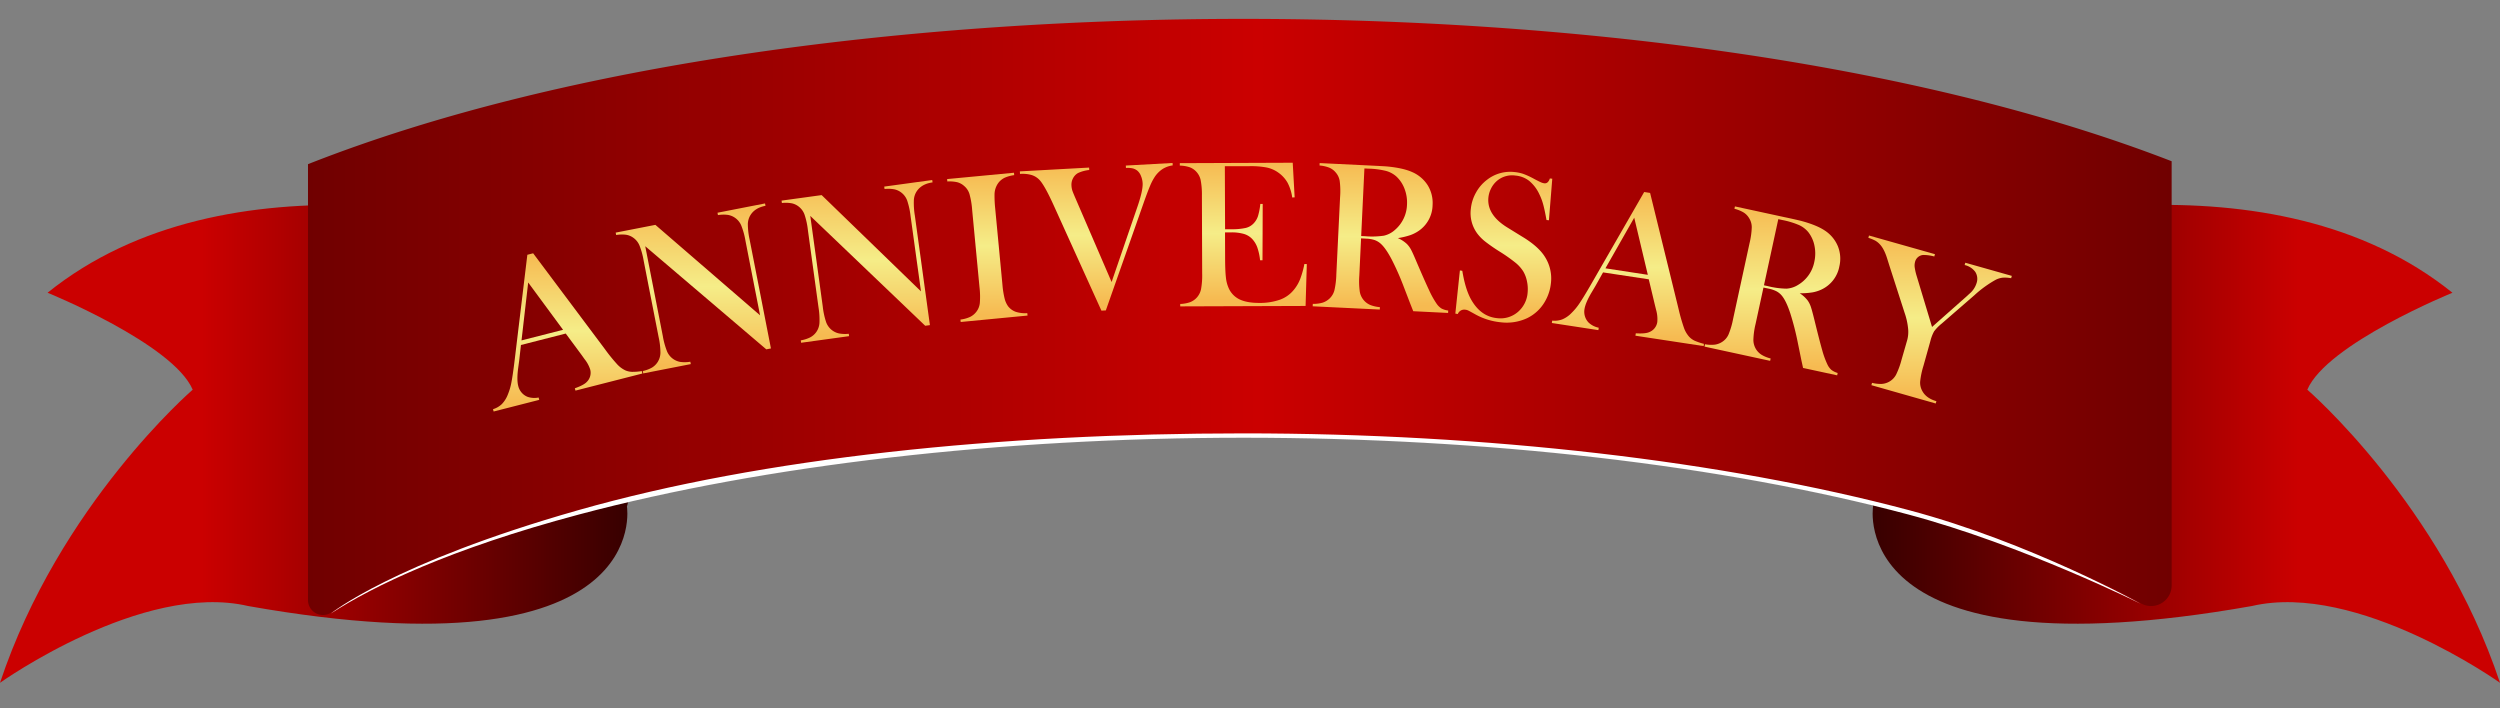
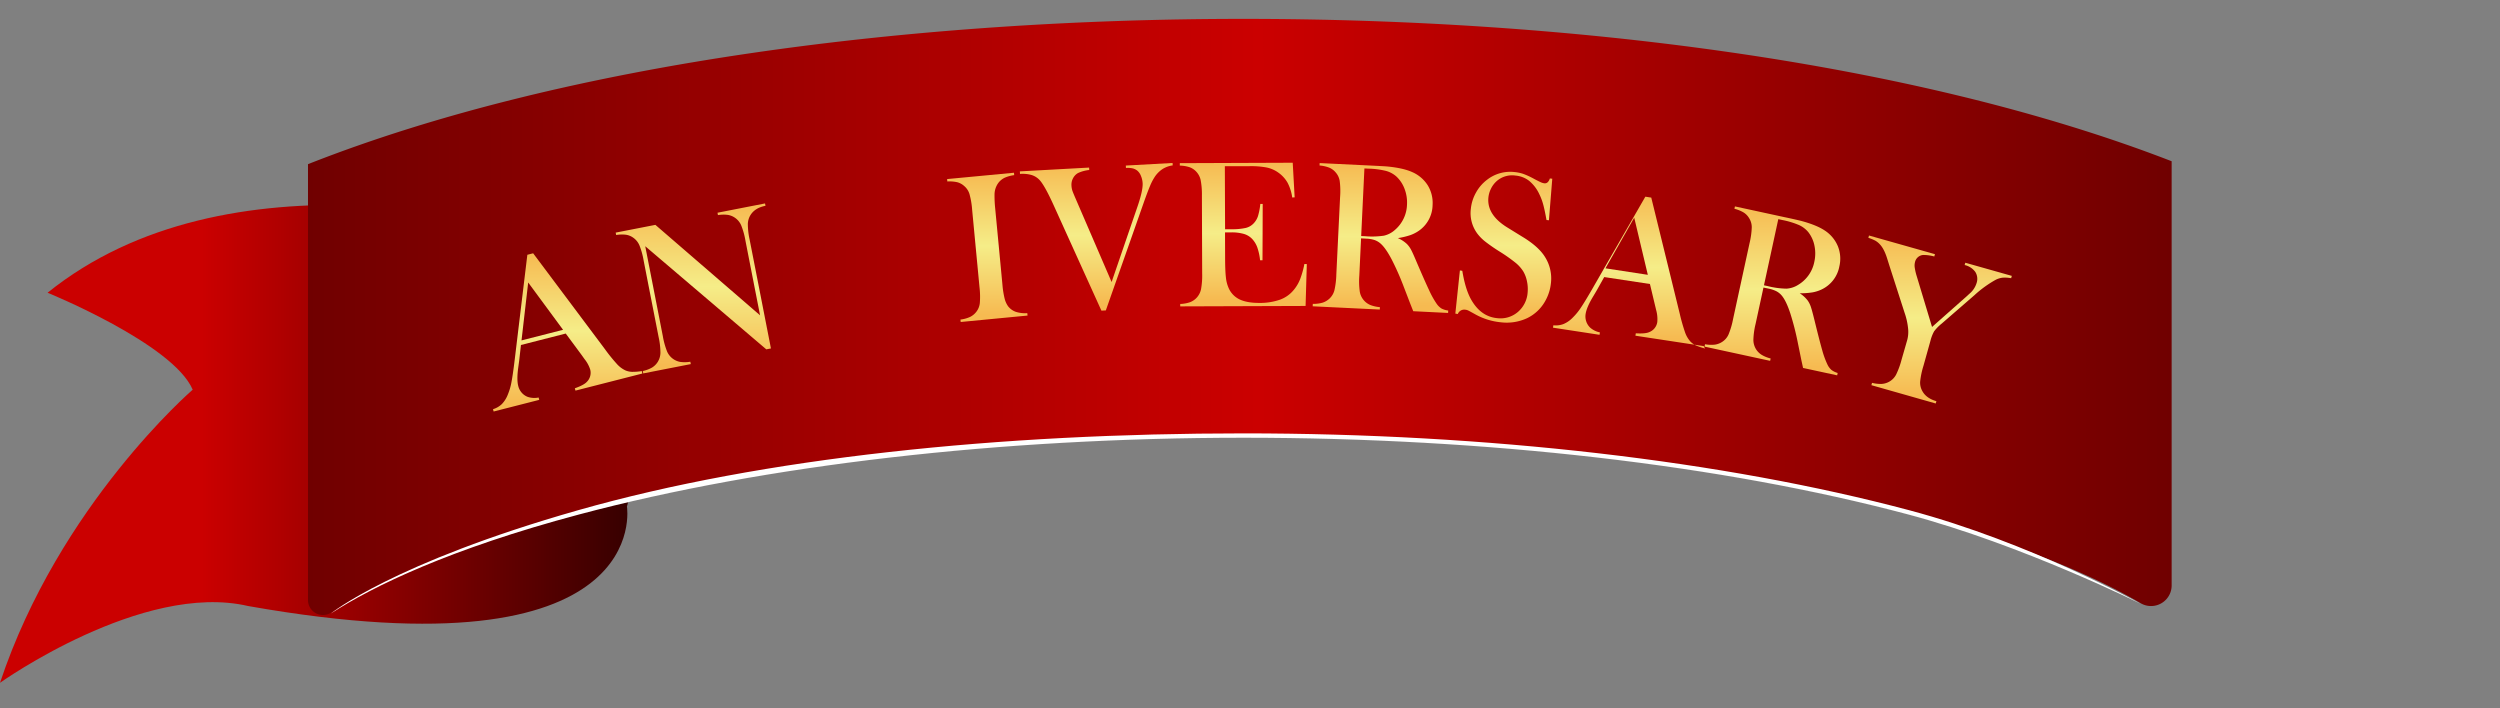
<svg xmlns="http://www.w3.org/2000/svg" xmlns:xlink="http://www.w3.org/1999/xlink" viewBox="0 0 1444.12 409.03">
  <rect x="0" y="0" width="1444.12" height="409.03" fill="#808080" stroke="none" />
  <defs>
    <style>.cls-1{isolation:isolate;}.cls-2{fill:url(#_Ì_Ý_èƒOƒ_ƒf_ƒVƒ_ƒ_329);}.cls-3{fill:url(#_Ì_Ý_èƒOƒ_ƒf_ƒVƒ_ƒ_329-2);}.cls-4{fill:url(#_Ì_Ý_èƒOƒ_ƒf_ƒVƒ_ƒ_319);}.cls-5{fill:#fff;mix-blend-mode:soft-light;}.cls-6{fill:url(#linear-gradient);}.cls-7{fill:url(#linear-gradient-2);}.cls-8{fill:url(#linear-gradient-3);}.cls-9{fill:url(#linear-gradient-4);}.cls-10{fill:url(#linear-gradient-5);}.cls-11{fill:url(#linear-gradient-6);}.cls-12{fill:url(#linear-gradient-7);}.cls-13{fill:url(#linear-gradient-8);}.cls-14{fill:url(#linear-gradient-9);}.cls-15{fill:url(#linear-gradient-10);}.cls-16{fill:url(#linear-gradient-11);}</style>
    <linearGradient id="_Ì_Ý_èƒOƒ_ƒf_ƒVƒ_ƒ_329" y1="256.38" x2="363.23" y2="256.38" gradientUnits="userSpaceOnUse">
      <stop offset="0.32" stop-color="#cb0000" />
      <stop offset="1" stop-color="#370000" />
    </linearGradient>
    <linearGradient id="_Ì_Ý_èƒOƒ_ƒf_ƒVƒ_ƒ_329-2" x1="-12798.66" y1="256.38" x2="-12435.43" y2="256.38" gradientTransform="matrix(-1, 0, 0, 1, -11354.55, 0)" xlink:href="#_Ì_Ý_èƒOƒ_ƒf_ƒVƒ_ƒ_329" />
    <linearGradient id="_Ì_Ý_èƒOƒ_ƒf_ƒVƒ_ƒ_319" x1="177.91" y1="183.09" x2="1254.45" y2="183.09" gradientUnits="userSpaceOnUse">
      <stop offset="0" stop-color="#700000" />
      <stop offset="0.51" stop-color="#cb0000" />
      <stop offset="1" stop-color="#700000" />
    </linearGradient>
    <linearGradient id="linear-gradient" x1="327.91" y1="237.73" x2="327.91" y2="146.36" gradientUnits="userSpaceOnUse">
      <stop offset="0.05" stop-color="#f6ba51" />
      <stop offset="0.51" stop-color="#f5ed88" />
      <stop offset="1" stop-color="#f6ba51" />
    </linearGradient>
    <linearGradient id="linear-gradient-2" x1="400.49" y1="215.7" x2="400.49" y2="117.49" xlink:href="#linear-gradient" />
    <linearGradient id="linear-gradient-3" x1="495.11" y1="198" x2="495.11" y2="103.93" xlink:href="#linear-gradient" />
    <linearGradient id="linear-gradient-4" x1="570.33" y1="185.95" x2="570.33" y2="99.78" xlink:href="#linear-gradient" />
    <linearGradient id="linear-gradient-5" x1="633.29" y1="179.42" x2="633.29" y2="94.17" xlink:href="#linear-gradient" />
    <linearGradient id="linear-gradient-6" x1="718.19" y1="177.12" x2="718.19" y2="94.02" xlink:href="#linear-gradient" />
    <linearGradient id="linear-gradient-7" x1="797.38" y1="180.73" x2="797.38" y2="94.16" xlink:href="#linear-gradient" />
    <linearGradient id="linear-gradient-8" x1="868.64" y1="186.23" x2="868.64" y2="99.24" xlink:href="#linear-gradient" />
    <linearGradient id="linear-gradient-9" x1="940.39" y1="199.92" x2="940.39" y2="110.83" xlink:href="#linear-gradient" />
    <linearGradient id="linear-gradient-10" x1="1023.81" y1="216.82" x2="1023.81" y2="119.23" xlink:href="#linear-gradient" />
    <linearGradient id="linear-gradient-11" x1="1120.76" y1="233.06" x2="1120.76" y2="136" xlink:href="#linear-gradient" />
  </defs>
  <g class="cls-1">
    <g id="ƒŒƒCƒ__1" data-name="ƒŒƒCƒ„[_1">
      <path class="cls-2" d="M27.47,169.1s72.55,29.52,83.84,56c0,0-77.11,66.46-111.31,169.32,0,0,82.29-58.61,143.32-44.35,235.34,41.66,218.83-57.5,218.83-57.5l1.08-3.88V146.41C295.6,125.11,130.78,85.94,27.47,169.1Z" />
-       <path class="cls-3" d="M1416.65,169.1s-72.55,29.52-83.84,56c0,0,77.1,66.46,111.31,169.32,0,0-82.29-58.61-143.32-44.35-235.34,41.66-218.83-57.5-218.83-57.5l-1.08-3.88V146.41C1148.52,125.11,1313.34,85.94,1416.65,169.1Z" />
      <path class="cls-4" d="M718.3,10.9c-186.63,0-389.69,24.49-540.39,83.93V346.58a8.64,8.64,0,0,0,13.34,7.29c24-15.57,68.7-37.24,143.24-57.09C441.8,268.21,578.1,252.47,718.3,252.47s276.51,15.74,383.81,44.31c66.25,17.63,108.92,36.72,134.45,51.68a11.9,11.9,0,0,0,17.89-10.32v-245C1104.2,34.93,903.19,10.9,718.3,10.9Z" />
      <path class="cls-5" d="M1102.85,294.73c-107.51-28.63-244-44.39-384.46-44.39s-277.46,13.92-384.46,44.39-142.77,59.63-142.77,59.63l.18-.1c24-15.57,68.69-37.25,143.24-57.1,107.3-28.57,243.61-44.3,383.81-44.3s276.51,15.73,383.81,44.3c66.12,17.61,134.3,51.6,134.3,51.6S1173.17,313.45,1102.85,294.73Z" />
      <path class="cls-6" d="M371.05,215.77l-38.64,9.87-.35-1.35c3.41-1.21,5.69-2.41,6.85-3.63a7.37,7.37,0,0,0,2-7.28,19,19,0,0,0-3.3-6L336,205.11l-9.2-12.44-25.88,6.62-1,8.9-.54,4q-1,7.15,0,10.85a9,9,0,0,0,2,3.81,8.69,8.69,0,0,0,3.4,2.39,12.17,12.17,0,0,0,6.36.38l.35,1.36-26.35,6.73-.35-1.35a12.65,12.65,0,0,0,5.08-2.93,16.23,16.23,0,0,0,3.48-5.53,34.43,34.43,0,0,0,2.09-7.14q.82-4.26,1.83-12.59l7.35-61,3.35-.86,41.39,55.28a99.35,99.35,0,0,0,7.14,8.83,15.35,15.35,0,0,0,4.86,3.58,10.62,10.62,0,0,0,3.65.79,32.5,32.5,0,0,0,5.72-.43Zm-45.8-25.26-20.14-27.32-3.86,33.45Z" />
      <path class="cls-7" d="M372.72,142.23l10.14,51.84a44.64,44.64,0,0,0,2.46,8.92,10.23,10.23,0,0,0,7.75,6.09,19.52,19.52,0,0,0,5.7-.13l.27,1.37-27.47,5.38-.27-1.37a19.62,19.62,0,0,0,5.33-2,10.17,10.17,0,0,0,3.29-3.24,10.33,10.33,0,0,0,1.58-5.36,43.17,43.17,0,0,0-1.08-9.16l-8.61-44a43.63,43.63,0,0,0-2.44-8.83,10.31,10.31,0,0,0-3.48-4.36,9.7,9.7,0,0,0-4.21-1.77,19.64,19.64,0,0,0-5.76.14l-.27-1.38,22.94-4.48,60.46,52.25-8.42-43a44,44,0,0,0-2.46-8.92,10.28,10.28,0,0,0-3.48-4.33,10.07,10.07,0,0,0-4.27-1.76,19.82,19.82,0,0,0-5.7.12l-.26-1.37,27.46-5.37.27,1.37q-6,1.15-8.62,5.27a10.29,10.29,0,0,0-1.58,5.35,43.56,43.56,0,0,0,1.07,9.1l12.27,62.68-2.68.52Z" />
-       <path class="cls-8" d="M468.06,124.71l7.2,52.32a43.54,43.54,0,0,0,1.95,9.05,10.24,10.24,0,0,0,3.22,4.52,10.13,10.13,0,0,0,4.17,2,19.26,19.26,0,0,0,5.69.2l.19,1.38L462.76,198l-.19-1.39a19.38,19.38,0,0,0,5.43-1.73,10.07,10.07,0,0,0,3.47-3,10.24,10.24,0,0,0,1.88-5.25,44.24,44.24,0,0,0-.56-9.21L466.69,133a43.58,43.58,0,0,0-1.94-9,10.24,10.24,0,0,0-3.23-4.55,9.78,9.78,0,0,0-4.1-2,20.1,20.1,0,0,0-5.76-.19l-.19-1.38,23.16-3.18L532,168.31l-6-43.42a44.37,44.37,0,0,0-1.95-9,10.26,10.26,0,0,0-3.23-4.52,10.09,10.09,0,0,0-4.16-2,20,20,0,0,0-5.7-.2l-.19-1.38,27.73-3.81.19,1.38q-6,.82-8.9,4.78a10.25,10.25,0,0,0-1.89,5.25,44.3,44.3,0,0,0,.56,9.15l8.7,63.27-2.71.37Z" />
      <path class="cls-9" d="M585.72,99.78l.13,1.39a19.75,19.75,0,0,0-5.5,1.5,10.17,10.17,0,0,0-3.59,2.9,11.45,11.45,0,0,0-2.27,7,67.32,67.32,0,0,0,.34,7.4l4.23,44.54a50.74,50.74,0,0,0,1.24,7.88,13.1,13.1,0,0,0,2,4.5,9.88,9.88,0,0,0,4.39,3.21,18.06,18.06,0,0,0,6.73.8l.13,1.38L554.94,186l-.13-1.4a19,19,0,0,0,5.55-1.53,10.21,10.21,0,0,0,3.54-2.87A9.81,9.81,0,0,0,566,175a46.9,46.9,0,0,0-.21-9.25l-4.23-44.54a46.48,46.48,0,0,0-1.54-9.12,9.8,9.8,0,0,0-3.07-4.65,9.56,9.56,0,0,0-4-2.18,20.23,20.23,0,0,0-5.72-.43l-.13-1.39Z" />
      <path class="cls-10" d="M589.12,99l40-2.2.08,1.4a20.49,20.49,0,0,0-6.47,1.75,7.17,7.17,0,0,0-2.88,3,7.79,7.79,0,0,0-.92,4.21,11.87,11.87,0,0,0,.45,2.77q.38,1.2,2.11,5.18l20.63,47.81,15-43.75q3.15-9.24,2.92-13.36a12.64,12.64,0,0,0-1-4.26,7.47,7.47,0,0,0-2.11-3,7.08,7.08,0,0,0-2.74-1.31,13.59,13.59,0,0,0-3.79-.22l-.07-1.39,27-1.49.08,1.4a14.78,14.78,0,0,0-5.7,2,16.18,16.18,0,0,0-4.47,4.32,31.75,31.75,0,0,0-2.9,5.48q-1.47,3.45-4,10.65l-21.56,61.32-2.55.13L608.75,118.8q-5.4-11.92-8.42-15a10.6,10.6,0,0,0-4.62-2.76,19.42,19.42,0,0,0-6.51-.58Z" />
      <path class="cls-11" d="M746.74,94l1.11,20-1.4.07a26,26,0,0,0-2.64-8.43,18.11,18.11,0,0,0-5.3-5.87,17.73,17.73,0,0,0-6.75-3A48.17,48.17,0,0,0,721.43,96l-13.9,0,.13,36.42h3.64a35.92,35.92,0,0,0,8.32-.76,9.25,9.25,0,0,0,4.54-2.63,10.9,10.9,0,0,0,2.5-4.17,36,36,0,0,0,1.35-7.07l1.39,0-.12,32.54h-1.4a33.06,33.06,0,0,0-1.64-7.52,14.18,14.18,0,0,0-3-4.85,10.75,10.75,0,0,0-4.74-2.84,25.38,25.38,0,0,0-7.41-.88h-3.46l.05,13.91q0,8.31.46,12.1a20,20,0,0,0,1.67,6.34,13.05,13.05,0,0,0,6.3,6.39q4.23,2,11.15,2a34.88,34.88,0,0,0,12.2-1.9,18.2,18.2,0,0,0,8-5.76,22.41,22.41,0,0,0,3.53-6,53.25,53.25,0,0,0,2.49-8.82l1.39.06-.7,24.17-72.42.25v-1.39a19.67,19.67,0,0,0,5.61-1,10.15,10.15,0,0,0,3.85-2.57,10.3,10.3,0,0,0,2.56-4.95,43.88,43.88,0,0,0,.66-9.2l-.15-44.75a43.84,43.84,0,0,0-.74-9.19A10.26,10.26,0,0,0,691,99.14a9.72,9.72,0,0,0-3.81-2.54,19.81,19.81,0,0,0-5.68-.95v-1.4Z" />
      <path class="cls-12" d="M786.21,137.69l-1,21.46a44.07,44.07,0,0,0,.25,9.22,10.19,10.19,0,0,0,6,7.77,19.16,19.16,0,0,0,5.63,1.28l-.07,1.39-38.75-1.88.07-1.4a19.4,19.4,0,0,0,5.72-.72,10.5,10.5,0,0,0,3.91-2.33,10,10,0,0,0,2.85-4.79,46.06,46.06,0,0,0,1.11-9.18l2.17-44.69a45.37,45.37,0,0,0-.22-9.25,9.74,9.74,0,0,0-2.36-5,9.58,9.58,0,0,0-3.7-2.73,20.11,20.11,0,0,0-5.59-1.25l.06-1.39,29.23,1.42c4.89.24,8.11.41,9.64.53q9.38.89,14.61,3.26a20.06,20.06,0,0,1,9,7.7,19.42,19.42,0,0,1,2.76,11.35,18.44,18.44,0,0,1-7.89,14.81,21.17,21.17,0,0,1-5,2.56,43.18,43.18,0,0,1-7.17,1.71,18.42,18.42,0,0,1,5.25,3.42,14.23,14.23,0,0,1,2.39,3.31q1.06,2,3.13,6.93,4.86,11.35,7.36,16.61a50.55,50.55,0,0,0,4.28,7.66,9.75,9.75,0,0,0,2.82,2.75,11.26,11.26,0,0,0,3.86,1.16l-.07,1.39-20.13-1q-1.35-3.41-1.73-4.34l-3.78-9.84a153,153,0,0,0-6.95-15.72c-2.38-4.53-4.59-7.66-6.66-9.38a10.75,10.75,0,0,0-3.43-1.9,18,18,0,0,0-4.59-.74Zm.07-1.34,2.3.11a47.46,47.46,0,0,0,10.81-.32,14.08,14.08,0,0,0,6.26-3.22,20,20,0,0,0,7.1-14.73,22,22,0,0,0-1.41-9.09,18.59,18.59,0,0,0-4.79-7.2,14.89,14.89,0,0,0-5.92-3.17,46.75,46.75,0,0,0-10-1.31l-2.48-.12Z" />
      <path class="cls-13" d="M840.67,181.15l2.64-24.93,1.38.2q1.6,9.77,4.56,15.6,5.6,10.78,15.56,11.76a15.4,15.4,0,0,0,11.93-3.52,16.26,16.26,0,0,0,5.7-11.34,21.39,21.39,0,0,0-.38-6.38,18.3,18.3,0,0,0-2.15-5.76,20.48,20.48,0,0,0-4.47-5,92.37,92.37,0,0,0-9.16-6.45,98.75,98.75,0,0,1-8.31-5.76,25.38,25.38,0,0,1-4.52-4.54,19.81,19.81,0,0,1-3.83-14.34,24,24,0,0,1,3-9.47,23.39,23.39,0,0,1,6.43-7.42,21.71,21.71,0,0,1,15.75-4.42,22.56,22.56,0,0,1,5.2,1.09,45.45,45.45,0,0,1,6.24,2.9q2.89,1.52,4,2a6.9,6.9,0,0,0,1.9.52c1.41.14,2.45-.79,3.14-2.8l1.39.14-1.94,24-1.39-.13q-1.06-5.91-1.94-9.07a32.48,32.48,0,0,0-2.25-5.93,22,22,0,0,0-5.82-7.62,15,15,0,0,0-8-3.07,13.39,13.39,0,0,0-11.13,3.54,14.22,14.22,0,0,0-3,4.16,14.61,14.61,0,0,0-1.43,5q-1,10.11,11.36,17.55l8.1,5q9.38,5.63,13.17,11.68a23.13,23.13,0,0,1,3.5,15.13,26.25,26.25,0,0,1-3.28,10.38,23.76,23.76,0,0,1-10.5,9.95,28,28,0,0,1-15.18,2.37,37.72,37.72,0,0,1-14.68-4.56q-3.59-2-4.29-2.31a5.07,5.07,0,0,0-1.6-.41,4,4,0,0,0-4.28,2.51Z" />
-       <path class="cls-14" d="M984.12,199.92l-39.42-6,.21-1.39q5.42.34,7.71-.66a7.39,7.39,0,0,0,4.72-5.91,19.28,19.28,0,0,0-.67-6.86L956,176.4l-3.59-15.05-26.41-4-4.38,7.81-2.07,3.49q-3.72,6.18-4.29,10a9,9,0,0,0,.35,4.3,8.77,8.77,0,0,0,2.2,3.53,12.15,12.15,0,0,0,5.7,2.83l-.21,1.39-26.88-4.12.21-1.38a12.58,12.58,0,0,0,5.82-.71,16.09,16.09,0,0,0,5.36-3.72,34.59,34.59,0,0,0,4.72-5.76q2.41-3.59,6.61-10.87l30.62-53.23,3.42.53,16.45,67.06a104.94,104.94,0,0,0,3.12,10.92,15.36,15.36,0,0,0,3.08,5.2,10.72,10.72,0,0,0,3,2.16,34.23,34.23,0,0,0,5.43,1.84Zm-32.26-41.17-7.85-33L927.37,155Z" />
+       <path class="cls-14" d="M984.12,199.92l-39.42-6,.21-1.39q5.42.34,7.71-.66a7.39,7.39,0,0,0,4.72-5.91,19.28,19.28,0,0,0-.67-6.86l-3.59-15.05-26.41-4-4.38,7.81-2.07,3.49q-3.72,6.18-4.29,10a9,9,0,0,0,.35,4.3,8.77,8.77,0,0,0,2.2,3.53,12.15,12.15,0,0,0,5.7,2.83l-.21,1.39-26.88-4.12.21-1.38a12.58,12.58,0,0,0,5.82-.71,16.09,16.09,0,0,0,5.36-3.72,34.59,34.59,0,0,0,4.72-5.76q2.41-3.59,6.61-10.87l30.62-53.23,3.42.53,16.45,67.06a104.94,104.94,0,0,0,3.12,10.92,15.36,15.36,0,0,0,3.08,5.2,10.72,10.72,0,0,0,3,2.16,34.23,34.23,0,0,0,5.43,1.84Zm-32.26-41.17-7.85-33L927.37,155Z" />
      <path class="cls-15" d="M1018.66,166.11l-4.55,21a43.89,43.89,0,0,0-1.27,9.13,10.34,10.34,0,0,0,1.47,5.39,10.21,10.21,0,0,0,3.18,3.26,18.7,18.7,0,0,0,5.33,2.18l-.3,1.37-37.91-8.22.3-1.37a19,19,0,0,0,5.76.22,10.25,10.25,0,0,0,4.24-1.65,9.79,9.79,0,0,0,3.59-4.25,45.77,45.77,0,0,0,2.61-8.88l9.49-43.73a45.8,45.8,0,0,0,1.3-9.16,9.82,9.82,0,0,0-1.51-5.36,9.69,9.69,0,0,0-3.19-3.3,20,20,0,0,0-5.31-2.14l.29-1.37,28.6,6.2c4.78,1,7.92,1.75,9.42,2.11q9.1,2.42,13.88,5.62a20,20,0,0,1,7.56,9.07,19.26,19.26,0,0,1,.86,11.64,18.44,18.44,0,0,1-10.22,13.32,20.66,20.66,0,0,1-5.3,1.7,43.69,43.69,0,0,1-7.35.52,18.52,18.52,0,0,1,4.61,4.23,14.21,14.21,0,0,1,1.81,3.66c.48,1.41,1.13,3.85,2,7.34q2.93,12,4.54,17.61a49.77,49.77,0,0,0,3,8.25,9.6,9.6,0,0,0,2.32,3.17,11.17,11.17,0,0,0,3.62,1.78l-.29,1.37-19.7-4.27c-.52-2.39-.85-3.92-1-4.57l-2.1-10.33a157.6,157.6,0,0,0-4.28-16.65q-2.4-7.29-5-10.34a10.38,10.38,0,0,0-3.07-2.44,17.5,17.5,0,0,0-4.4-1.48Zm.29-1.31,2.25.49a47.44,47.44,0,0,0,10.71,1.45,14.1,14.1,0,0,0,6.71-2.15,19.93,19.93,0,0,0,9.42-13.36,22.13,22.13,0,0,0,.1-9.2,18.6,18.6,0,0,0-3.54-7.88,14.87,14.87,0,0,0-5.32-4.11,47.09,47.09,0,0,0-9.61-2.92l-2.44-.53Z" />
      <path class="cls-16" d="M1081,222.5l.38-1.35a19.75,19.75,0,0,0,5.7.61,10.18,10.18,0,0,0,4.43-1.4,10,10,0,0,0,3.79-4,46,46,0,0,0,3.16-8.69l3.28-11.38a18.1,18.1,0,0,0,.54-5.71,39.06,39.06,0,0,0-2.11-9.94l-8.7-27-1.53-4.85q-1.73-5.28-4.12-7.73a11,11,0,0,0-2.57-2.05,24.29,24.29,0,0,0-4-1.63l.38-1.34,38.09,10.78-.38,1.34a24.58,24.58,0,0,0-6.44-.88,5.28,5.28,0,0,0-4.71,4.16,8,8,0,0,0-.13,3.25,33.16,33.16,0,0,0,1.16,4.93l8.82,29.25,19.54-17.31,2.19-2a12.87,12.87,0,0,0,4-6.05,7.49,7.49,0,0,0-.76-6.46,10.48,10.48,0,0,0-6.14-3.95l.38-1.34,26.87,7.6-.38,1.35a19,19,0,0,0-5-.3,12,12,0,0,0-4,1.25,64.78,64.78,0,0,0-12,8.66l-19.07,16.56a25.62,25.62,0,0,0-4.42,4.49,22.49,22.49,0,0,0-2.15,5.57l-4,14.32a46.89,46.89,0,0,0-1.92,9.14,9.8,9.8,0,0,0,1.17,5.34q2.25,4.31,8.21,6l-.38,1.34Z" />
    </g>
  </g>
</svg>